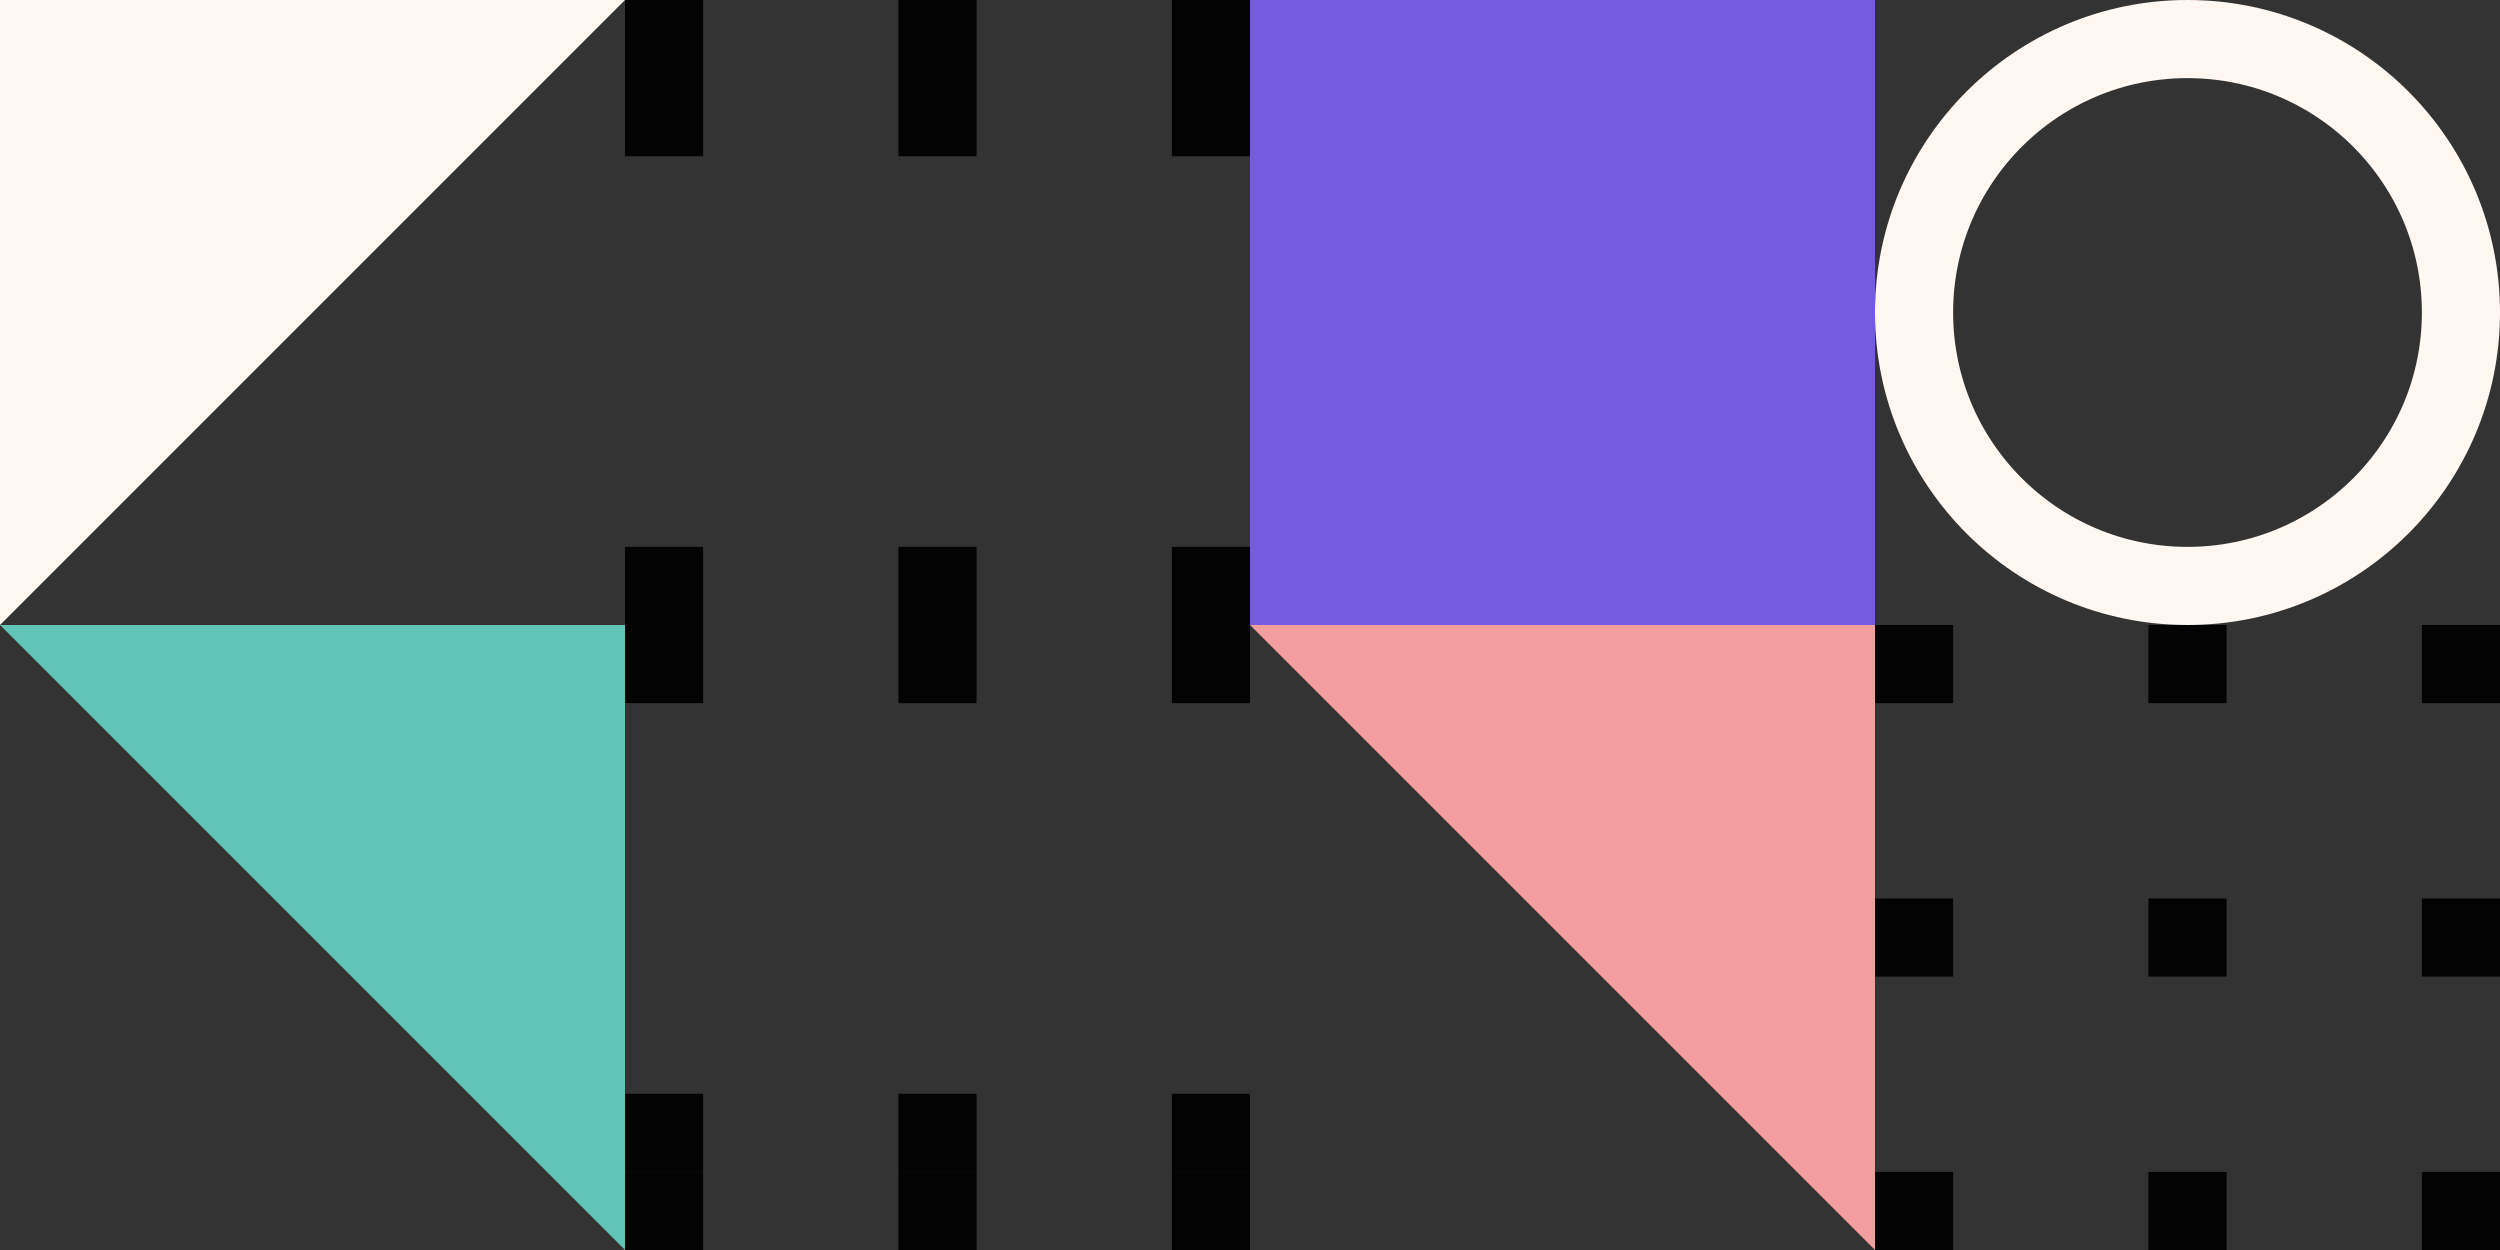
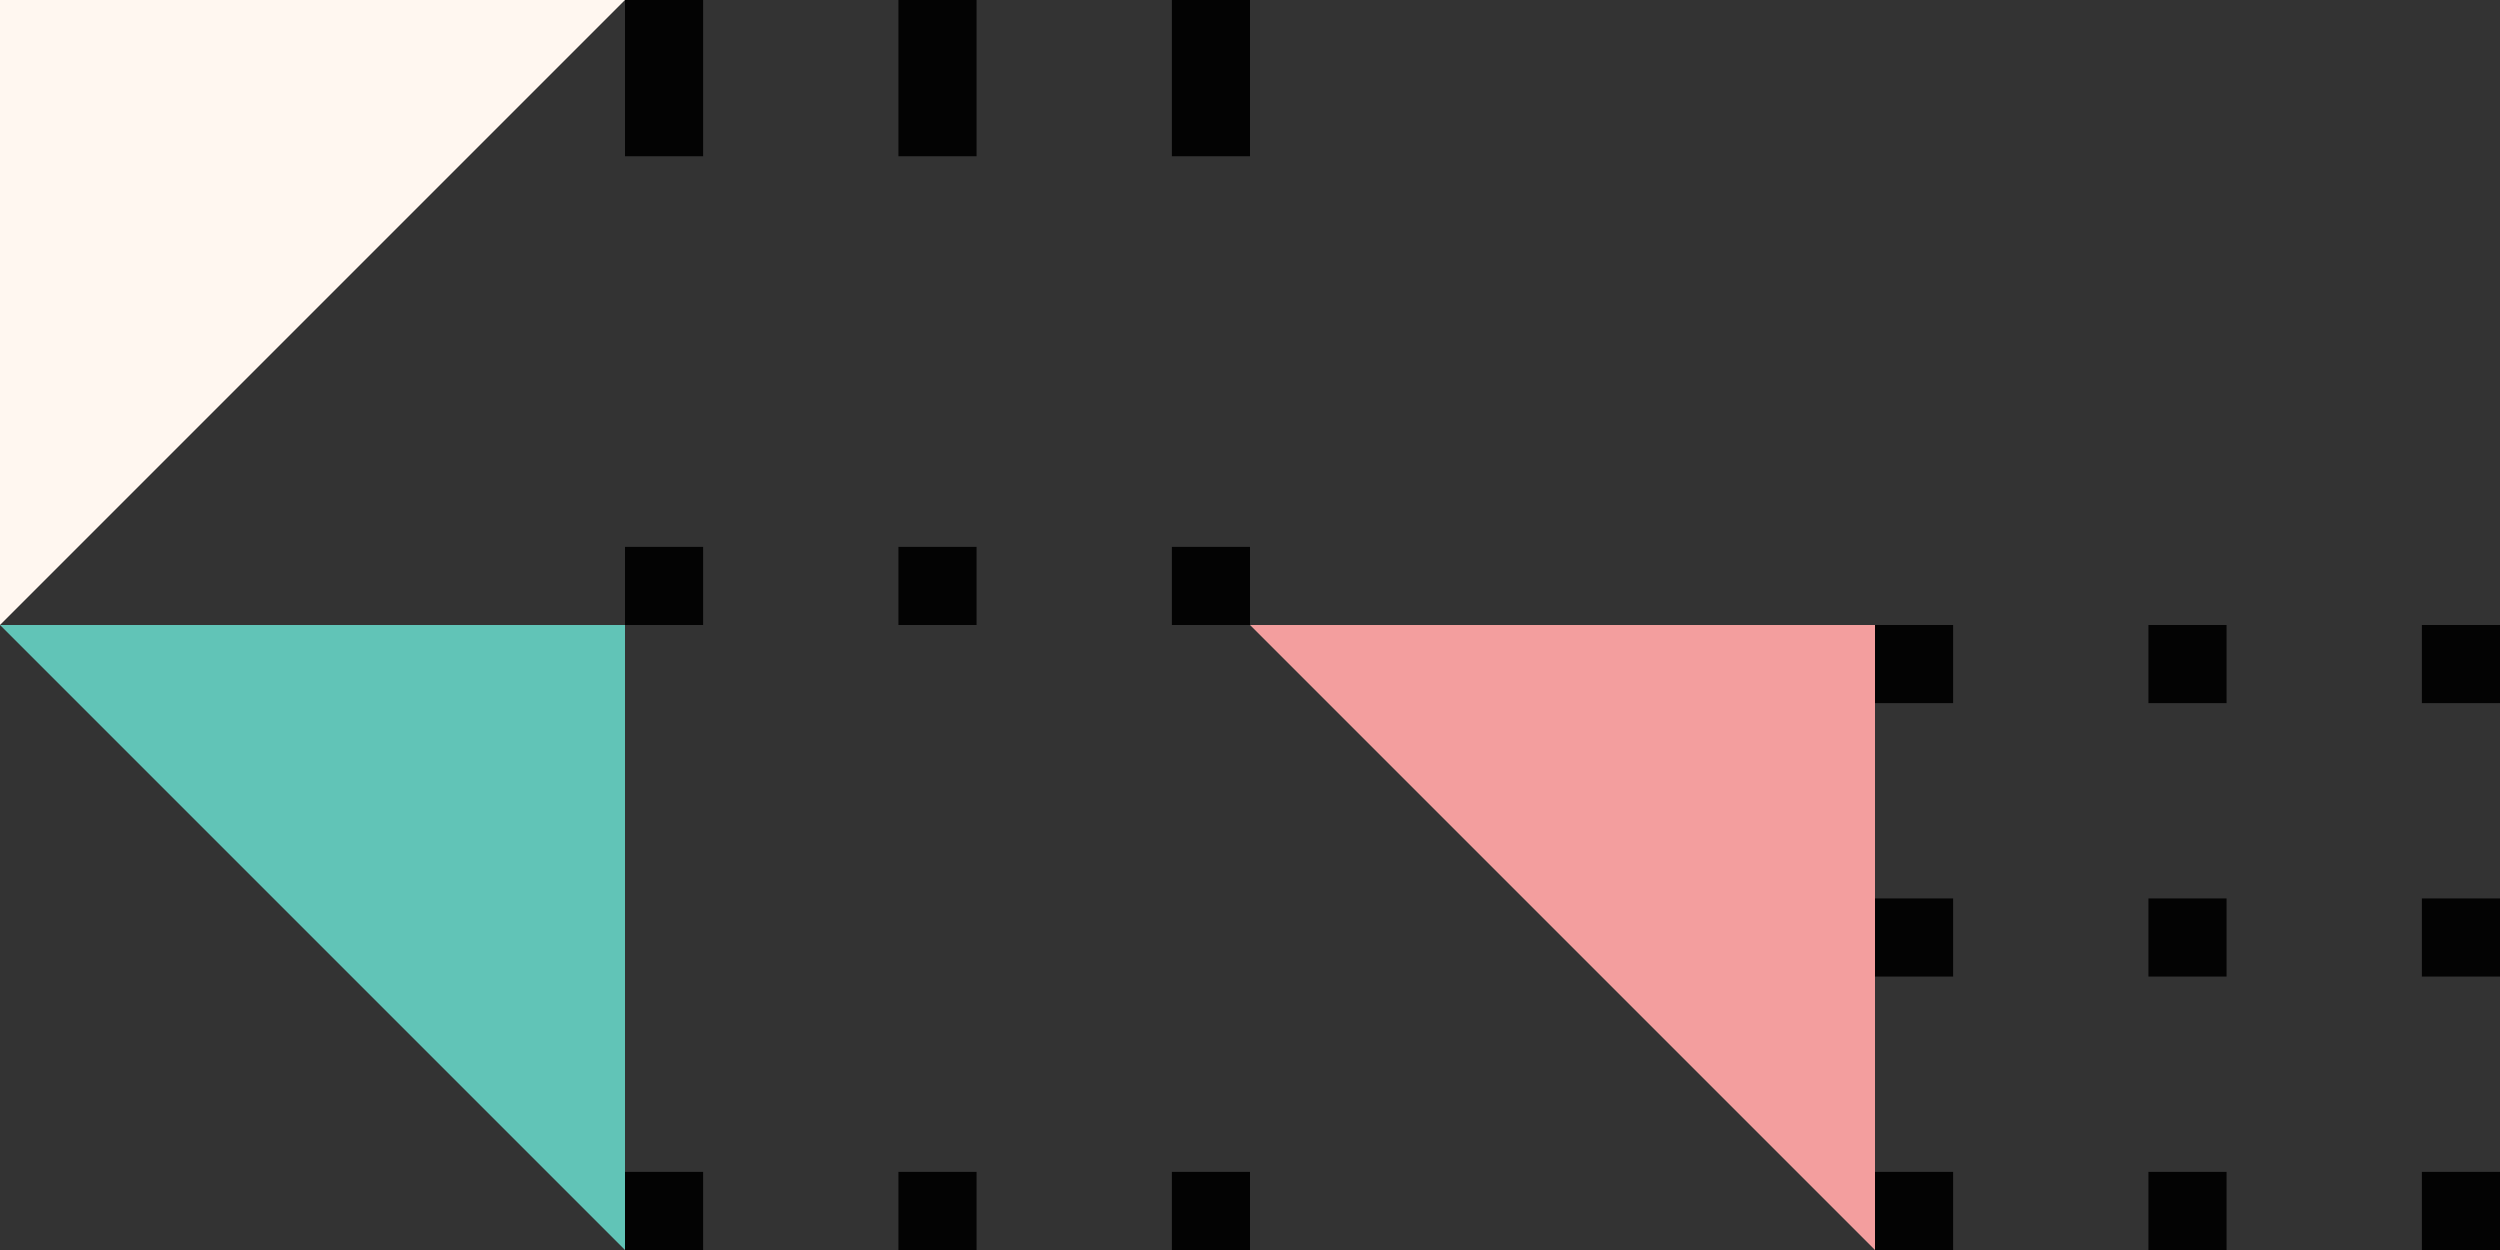
<svg xmlns="http://www.w3.org/2000/svg" width="128" height="64">
  <rect width="100%" height="100%" fill="#333333" stroke="none" />
  <g fill="none" fill-rule="evenodd">
    <g transform="translate(64)">
-       <circle stroke="#FFF7F0" stroke-width="4" cx="48" cy="16" r="14" />
-       <path fill="#755CDE" d="M0 0h32v32H0z" />
      <g fill="#030303">
        <path d="M32 32h4v4h-4zM46 32h4v4h-4zM60 32h4v4h-4zM32 46h4v4h-4zM46 46h4v4h-4zM60 46h4v4h-4z" />
        <g>
          <path d="M32 60h4v4h-4zM46 60h4v4h-4zM60 60h4v4h-4z" />
        </g>
      </g>
      <path fill="#F39E9E" d="m0 32 32 32V32z" />
    </g>
    <g fill="#030303">
-       <path d="M32 32h4v4h-4zM46 32h4v4h-4zM60 32h4v4h-4zM32 56h4v4h-4zM46 56h4v4h-4zM60 56h4v4h-4z" />
      <g>
        <path d="M32 60h4v4h-4zM46 60h4v4h-4zM60 60h4v4h-4z" />
      </g>
    </g>
    <g fill="#030303">
      <path d="M32 0h4v4h-4zM46 0h4v4h-4zM60 0h4v4h-4zM32 4h4v4h-4zM46 4h4v4h-4zM60 4h4v4h-4z" />
      <g>
        <path d="M32 28h4v4h-4zM46 28h4v4h-4zM60 28h4v4h-4z" />
      </g>
    </g>
    <path fill="#61C4B7" d="m0 32 32 32V32z" />
    <path fill="#FFF7F0" d="M32 0 0 32V0z" />
  </g>
</svg>